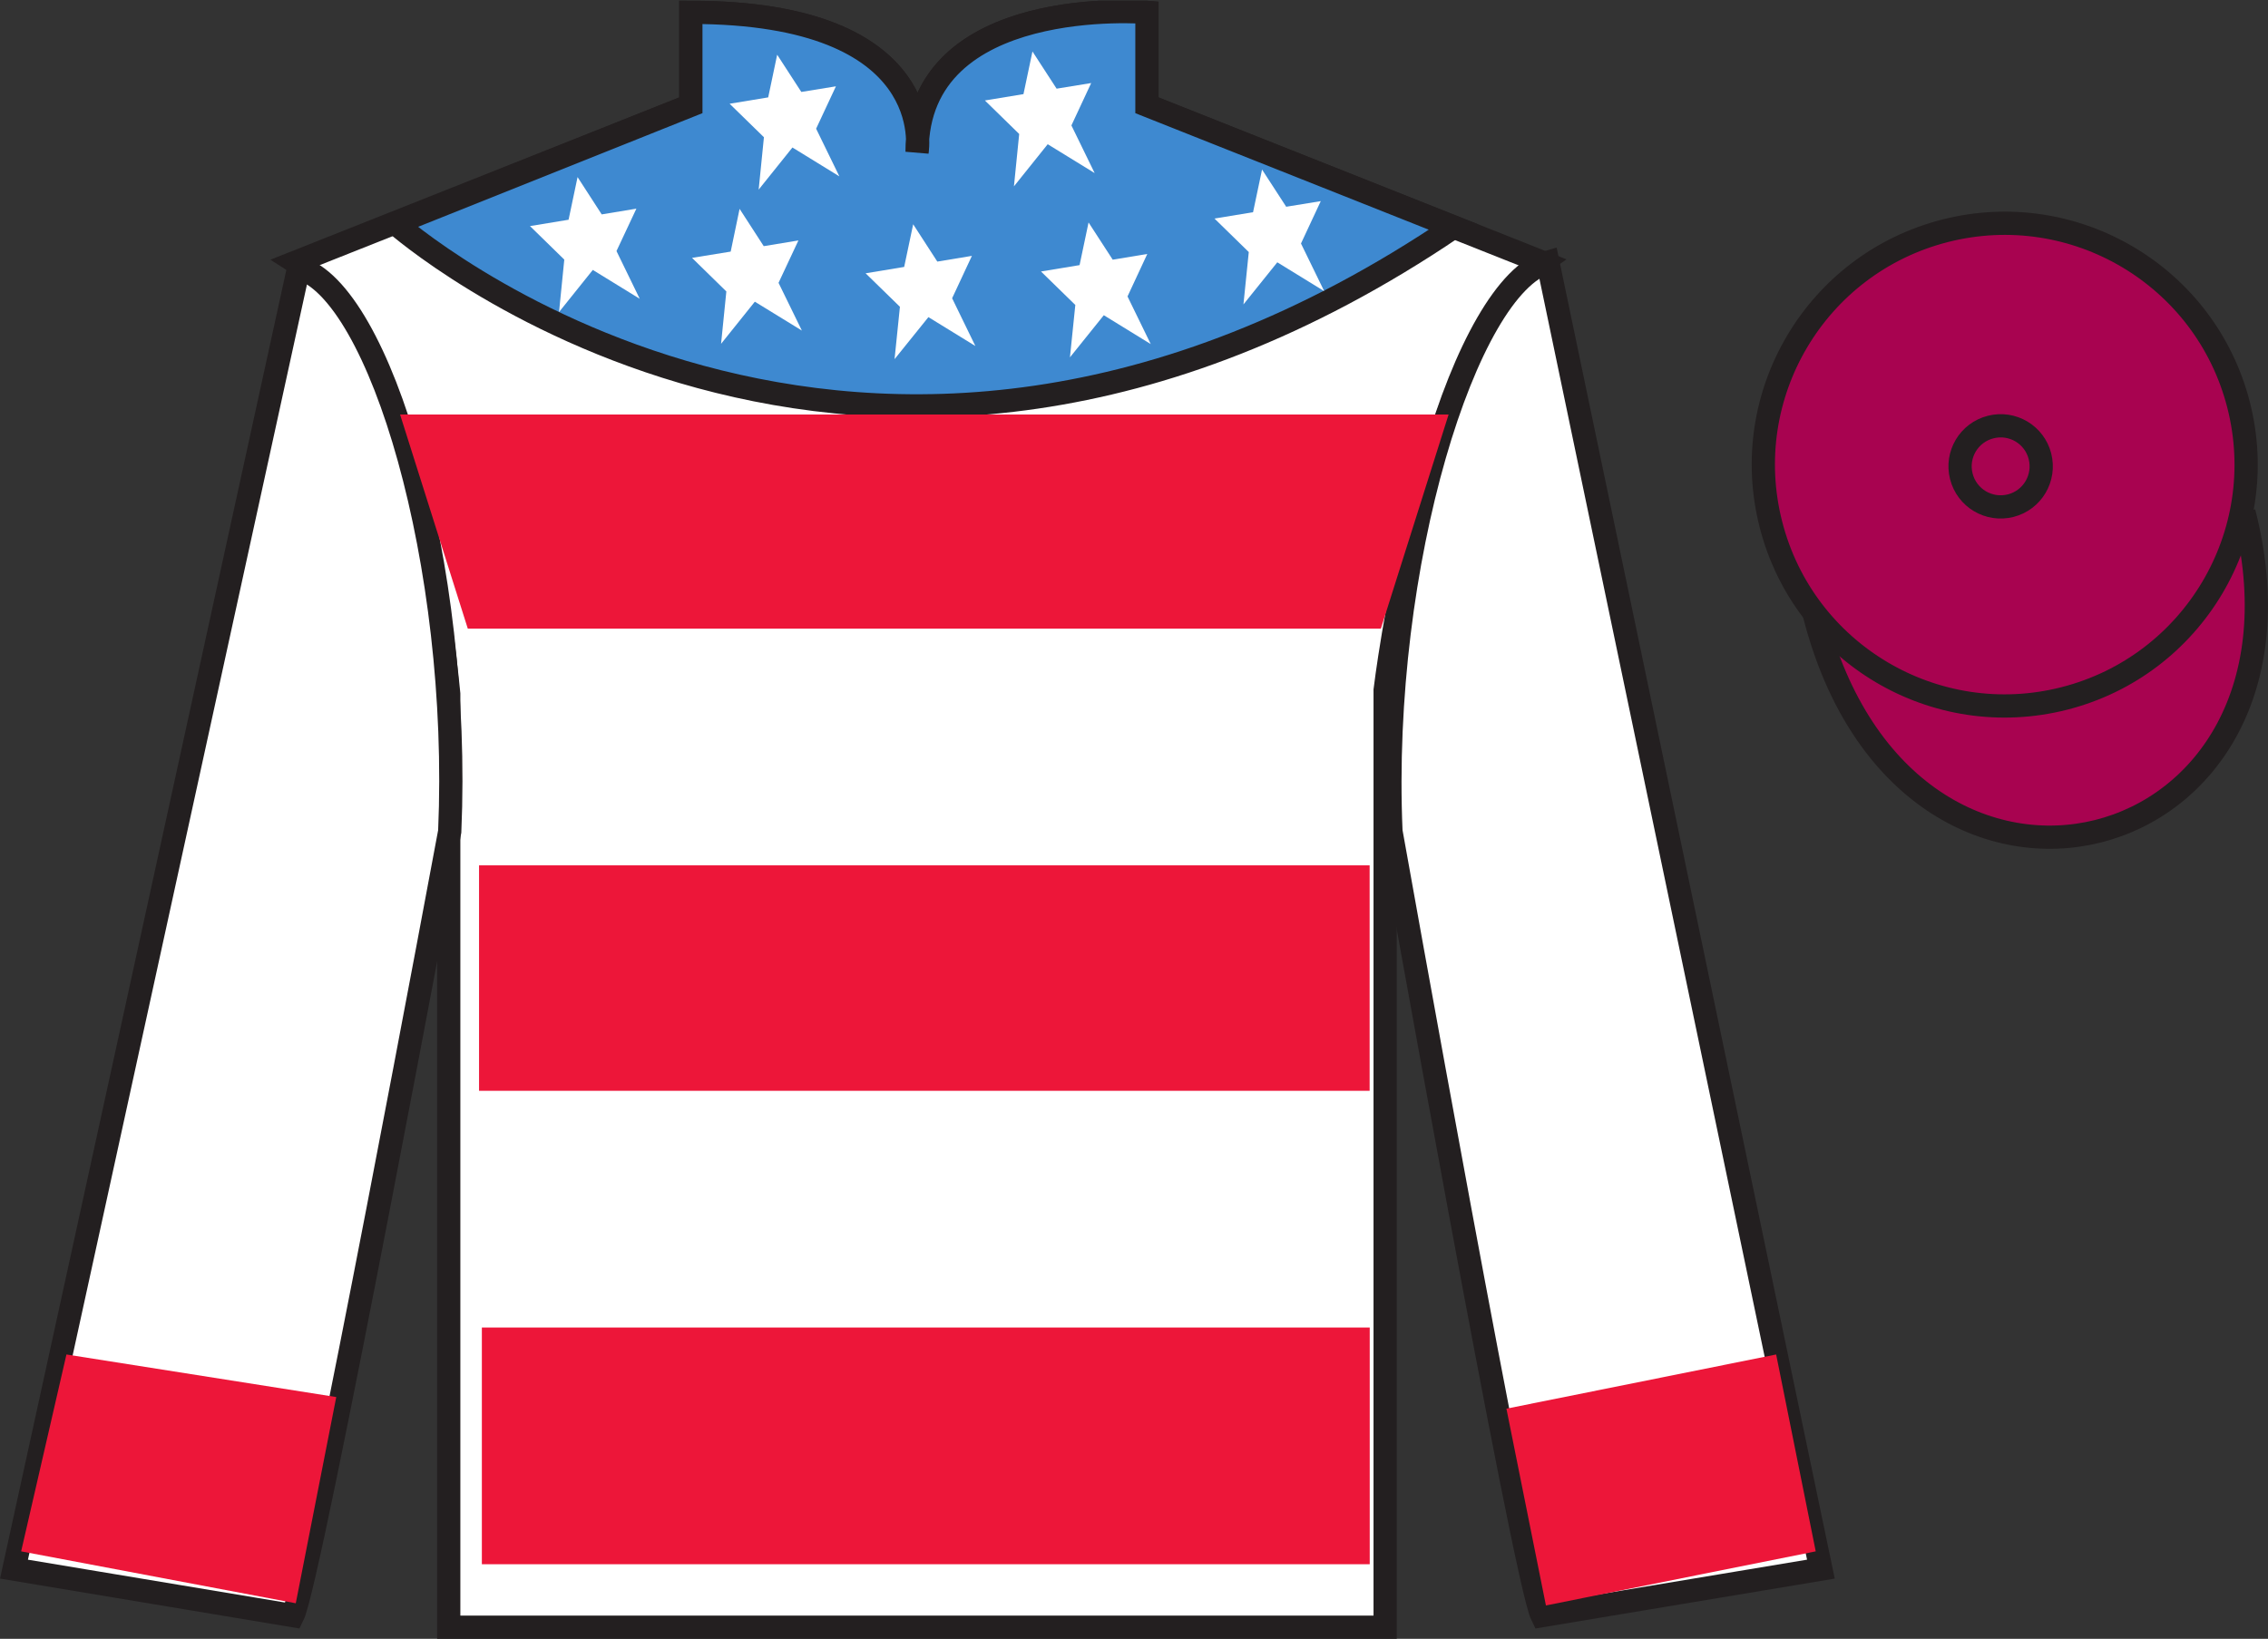
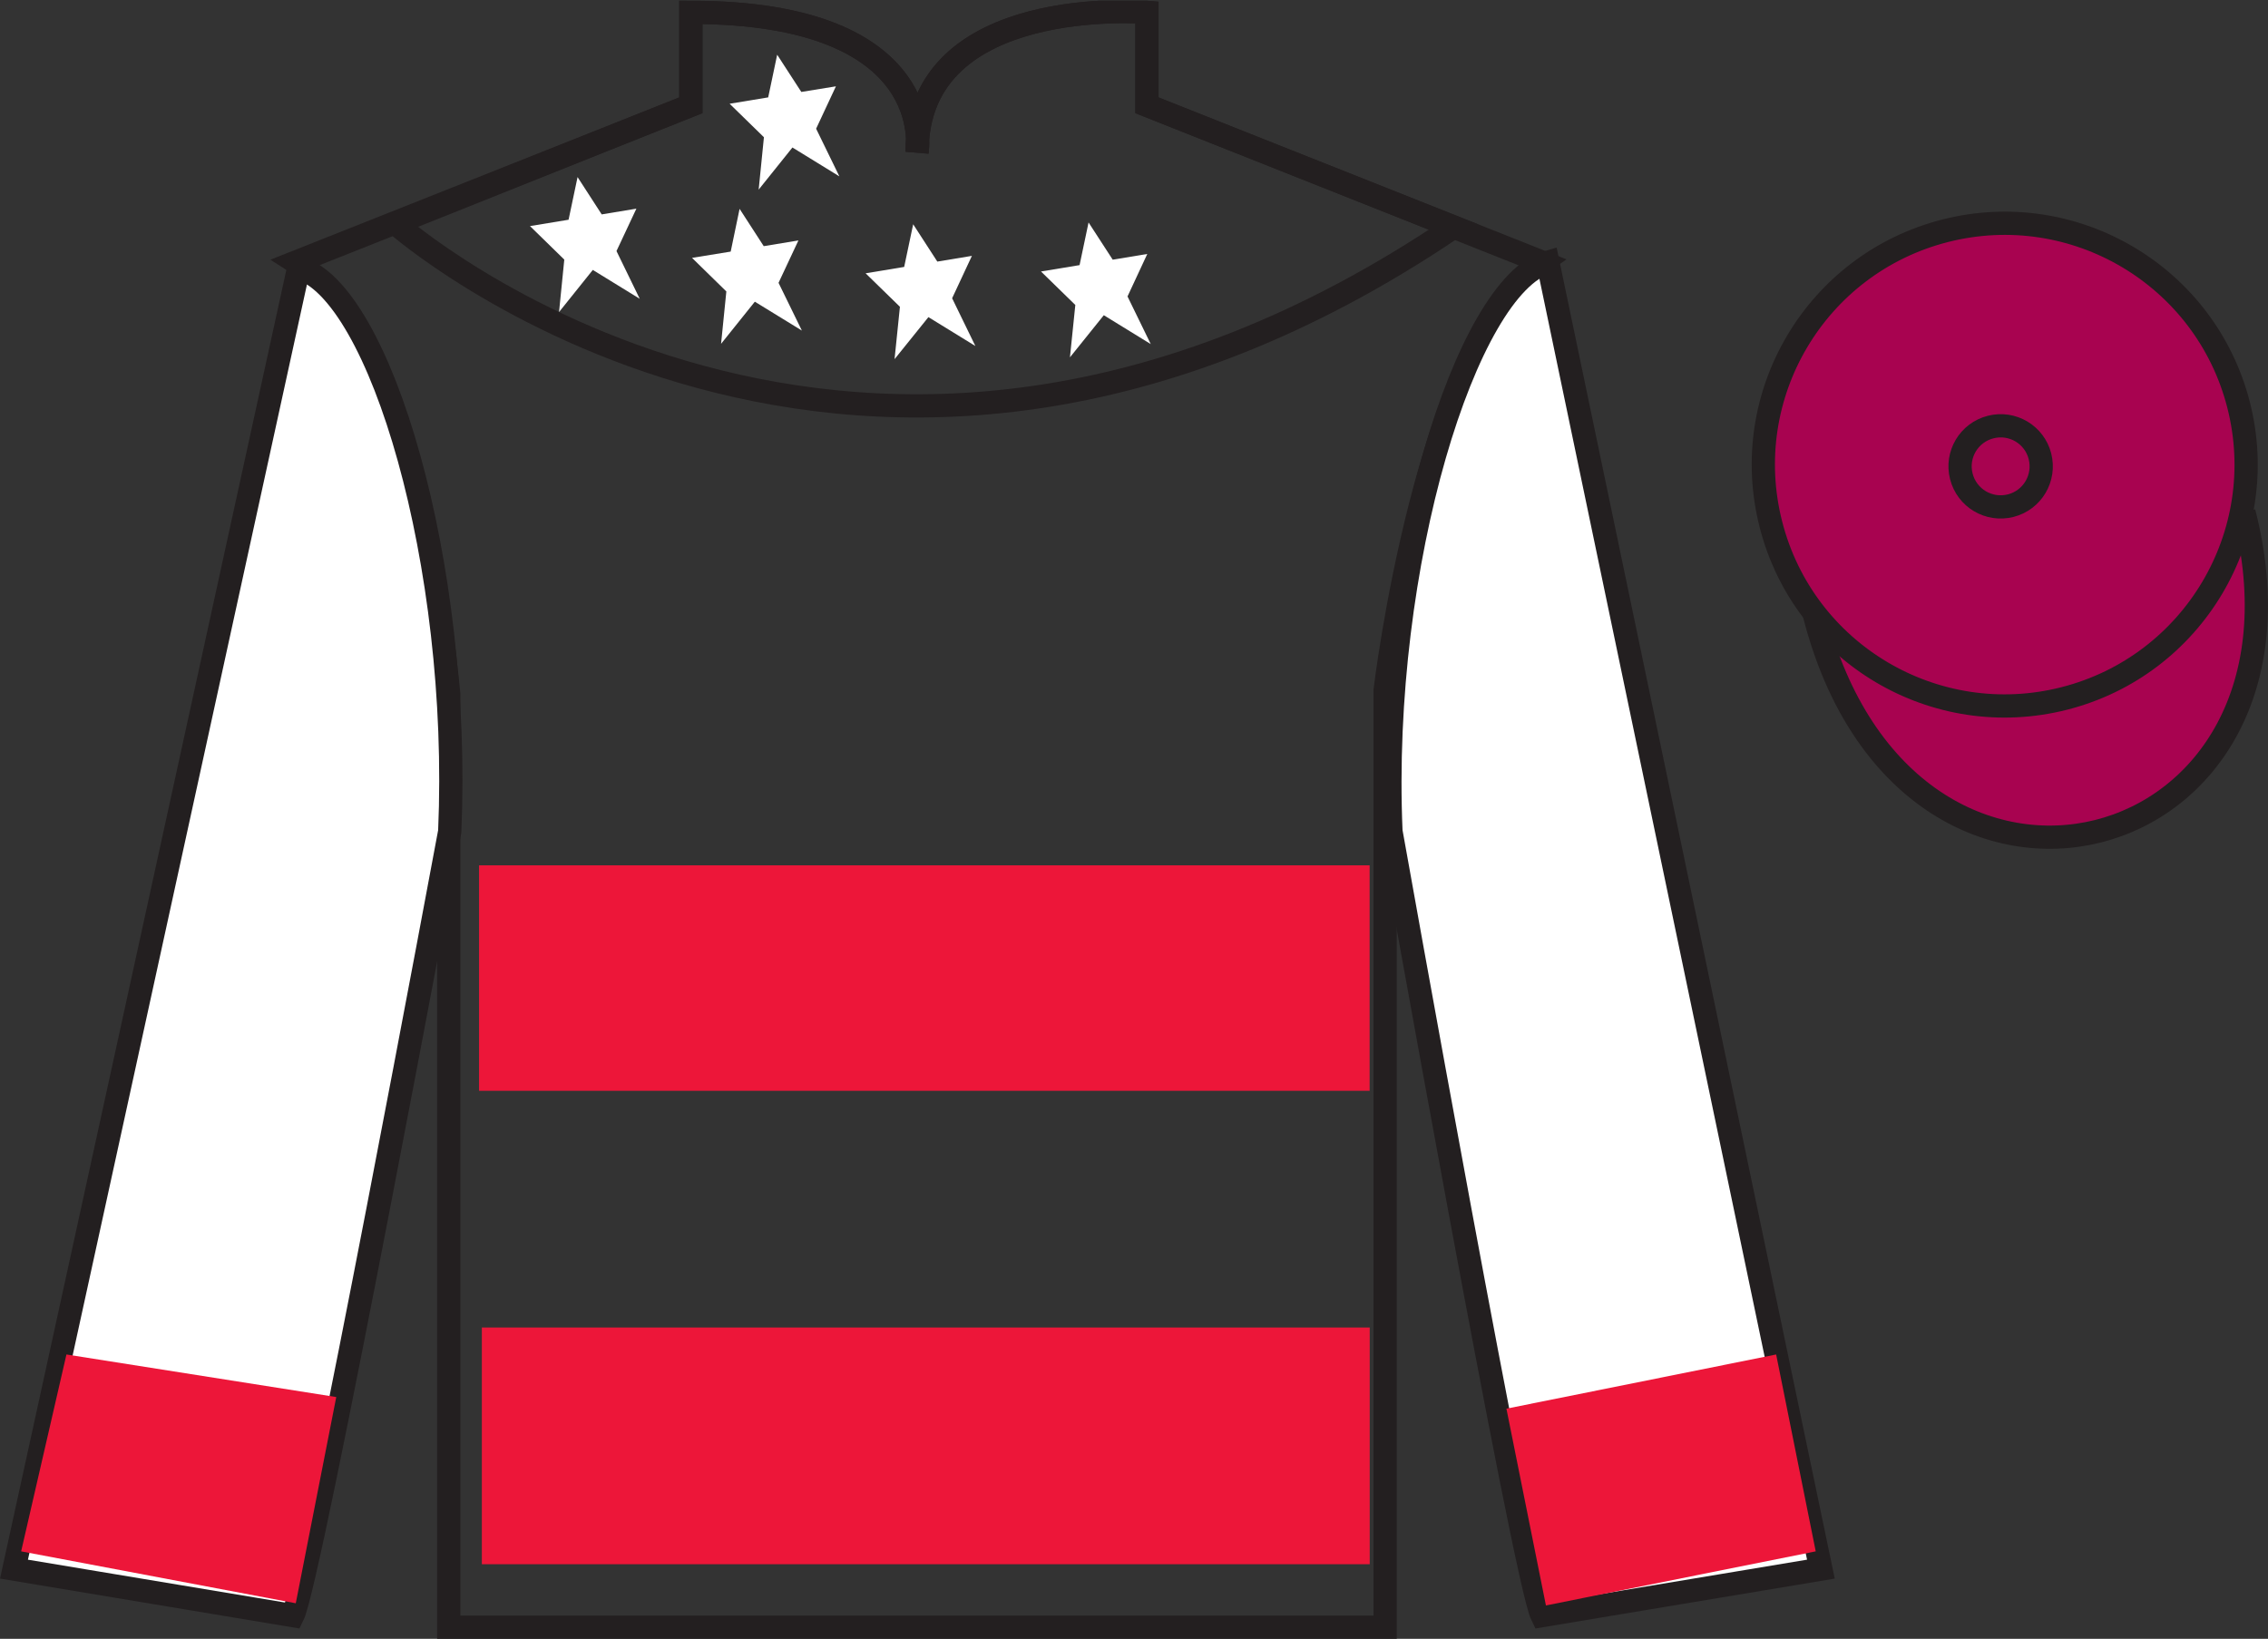
<svg xmlns="http://www.w3.org/2000/svg" width="97.59pt" height="70.53pt" viewBox="0 0 97.59 70.53" version="1.1">
  <rect x="0" y="0" width="97.59" height="70.53" fill="#333333" stroke="none" />
  <defs>
    <clipPath id="clip1">
      <path d="M 0 70.531 L 97.59 70.531 L 97.59 0.031 L 0 0.031 L 0 70.531 Z M 0 70.531 " />
    </clipPath>
  </defs>
  <g id="surface0">
    <g clip-path="url(#clip1)" clip-rule="nonzero">
-       <path style=" stroke:none;fill-rule:nonzero;fill:rgb(100%,100%,100%);fill-opacity:1;" d="M 12.727 11.281 C 12.727 11.281 17.809 14.531 19.309 29.863 C 19.309 29.863 19.309 44.863 19.309 70.031 L 59.602 70.031 L 59.602 29.699 C 59.602 29.699 61.395 14.699 66.352 11.281 L 49.352 4.531 L 49.352 0.531 C 49.352 0.531 39.461 -0.301 39.461 6.531 C 39.461 6.531 40.477 0.531 29.727 0.531 L 29.727 4.531 L 12.727 11.281 " />
      <path style="fill:none;stroke-width:10;stroke-linecap:butt;stroke-linejoin:miter;stroke:rgb(13.73%,12.16%,12.549%);stroke-opacity:1;stroke-miterlimit:4;" d="M 127.266 592.487 C 127.266 592.487 178.086 559.987 193.086 406.667 C 193.086 406.667 193.086 256.667 193.086 4.987 L 596.016 4.987 L 596.016 408.308 C 596.016 408.308 613.945 558.308 663.516 592.487 L 493.516 659.987 L 493.516 699.987 C 493.516 699.987 394.609 708.308 394.609 639.987 C 394.609 639.987 404.766 699.987 297.266 699.987 L 297.266 659.987 L 127.266 592.487 Z M 127.266 592.487 " transform="matrix(0.1,0,0,-0.1,0,70.53)" />
-       <path style=" stroke:none;fill-rule:nonzero;fill:rgb(24.53%,53.66%,81.613%);fill-opacity:1;" d="M 62.551 9.773 L 49.352 4.531 L 49.352 0.531 C 49.352 0.531 39.461 -0.301 39.461 6.531 C 39.461 6.531 40.477 0.531 29.727 0.531 L 29.727 4.531 L 17.016 9.613 C 17.016 9.613 36.84 27.18 62.551 9.773 " />
      <path style="fill:none;stroke-width:10;stroke-linecap:butt;stroke-linejoin:miter;stroke:rgb(13.73%,12.16%,12.549%);stroke-opacity:1;stroke-miterlimit:4;" d="M 625.508 607.566 L 493.516 659.987 L 493.516 699.987 C 493.516 699.987 394.609 708.308 394.609 639.987 C 394.609 639.987 404.766 699.987 297.266 699.987 L 297.266 659.987 L 170.156 609.167 C 170.156 609.167 368.398 433.503 625.508 607.566 Z M 625.508 607.566 " transform="matrix(0.1,0,0,-0.1,0,70.53)" />
      <path style=" stroke:none;fill-rule:nonzero;fill:rgb(100%,100%,100%);fill-opacity:1;" d="M 12.602 69.531 C 13.352 68.031 19.352 35.781 19.352 35.781 C 19.852 24.281 16.352 12.531 12.852 11.531 L 0.602 67.531 L 12.602 69.531 " />
      <path style="fill:none;stroke-width:10;stroke-linecap:butt;stroke-linejoin:miter;stroke:rgb(13.73%,12.16%,12.549%);stroke-opacity:1;stroke-miterlimit:4;" d="M 126.016 9.988 C 133.516 24.988 193.516 347.488 193.516 347.488 C 198.516 462.488 163.516 579.987 128.516 589.987 L 6.016 29.988 L 126.016 9.988 Z M 126.016 9.988 " transform="matrix(0.1,0,0,-0.1,0,70.53)" />
      <path style=" stroke:none;fill-rule:nonzero;fill:rgb(100%,100%,100%);fill-opacity:1;" d="M 78.352 67.531 L 66.602 11.281 C 63.102 12.281 59.352 24.281 59.852 35.781 C 59.852 35.781 65.602 68.031 66.352 69.531 L 78.352 67.531 " />
      <path style="fill:none;stroke-width:10;stroke-linecap:butt;stroke-linejoin:miter;stroke:rgb(13.73%,12.16%,12.549%);stroke-opacity:1;stroke-miterlimit:4;" d="M 783.516 29.988 L 666.016 592.487 C 631.016 582.487 593.516 462.488 598.516 347.488 C 598.516 347.488 656.016 24.988 663.516 9.988 L 783.516 29.988 Z M 783.516 29.988 " transform="matrix(0.1,0,0,-0.1,0,70.53)" />
      <path style="fill-rule:nonzero;fill:rgb(65.882%,1.34%,31.255%);fill-opacity:1;stroke-width:10;stroke-linecap:butt;stroke-linejoin:miter;stroke:rgb(13.73%,12.16%,12.549%);stroke-opacity:1;stroke-miterlimit:4;" d="M 780.703 440.886 C 820.391 285.261 1004.336 332.839 965.547 484.87 " transform="matrix(0.1,0,0,-0.1,0,70.53)" />
      <path style=" stroke:none;fill-rule:nonzero;fill:rgb(65.882%,1.34%,31.255%);fill-opacity:1;" d="M 88.828 30.059 C 94.387 28.641 97.742 22.984 96.324 17.426 C 94.906 11.871 89.25 8.516 83.691 9.934 C 78.137 11.352 74.781 17.004 76.199 22.562 C 77.613 28.121 83.27 31.477 88.828 30.059 " />
      <path style="fill:none;stroke-width:10;stroke-linecap:butt;stroke-linejoin:miter;stroke:rgb(13.73%,12.16%,12.549%);stroke-opacity:1;stroke-miterlimit:4;" d="M 888.281 404.714 C 943.867 418.894 977.422 475.456 963.242 531.042 C 949.062 586.589 892.5 620.144 836.914 605.964 C 781.367 591.784 747.812 535.261 761.992 479.675 C 776.133 424.089 832.695 390.534 888.281 404.714 Z M 888.281 404.714 " transform="matrix(0.1,0,0,-0.1,0,70.53)" />
      <path style=" stroke:none;fill-rule:nonzero;fill:rgb(65.882%,1.34%,31.255%);fill-opacity:1;" d="M 86.52 21.762 C 87.453 21.523 88.016 20.574 87.777 19.637 C 87.539 18.703 86.59 18.141 85.656 18.379 C 84.719 18.617 84.156 19.566 84.395 20.5 C 84.633 21.438 85.582 22 86.52 21.762 " />
      <path style="fill:none;stroke-width:10;stroke-linecap:butt;stroke-linejoin:miter;stroke:rgb(13.73%,12.16%,12.549%);stroke-opacity:1;stroke-miterlimit:4;" d="M 865.195 487.683 C 874.531 490.066 880.156 499.558 877.773 508.933 C 875.391 518.269 865.898 523.894 856.562 521.511 C 847.188 519.128 841.562 509.636 843.945 500.3 C 846.328 490.925 855.82 485.3 865.195 487.683 Z M 865.195 487.683 " transform="matrix(0.1,0,0,-0.1,0,70.53)" />
-       <path style=" stroke:none;fill-rule:nonzero;fill:rgb(92.863%,8.783%,22.277%);fill-opacity:1;" d="M 17.215 17.84 L 62.332 17.84 L 59.418 27.055 L 20.129 27.055 L 17.215 17.84 " />
      <path style=" stroke:none;fill-rule:nonzero;fill:rgb(92.863%,8.783%,22.277%);fill-opacity:1;" d="M 20.613 46.945 L 58.934 46.945 L 58.934 37.242 L 20.613 37.242 L 20.613 46.945 Z M 20.613 46.945 " />
      <path style=" stroke:none;fill-rule:nonzero;fill:rgb(92.863%,8.783%,22.277%);fill-opacity:1;" d="M 20.734 67.32 L 58.938 67.32 L 58.938 57.133 L 20.734 57.133 L 20.734 67.32 Z M 20.734 67.32 " />
      <path style=" stroke:none;fill-rule:nonzero;fill:rgb(92.863%,8.783%,22.277%);fill-opacity:1;" d="M 12.727 69 L 14.469 60.125 L 2.859 58.293 L 0.91 66.766 L 12.727 69 " />
      <path style=" stroke:none;fill-rule:nonzero;fill:rgb(92.863%,8.783%,22.277%);fill-opacity:1;" d="M 66.52 69.094 L 64.82 60.625 L 76.426 58.293 L 78.129 66.766 L 66.52 69.094 " />
-       <path style=" stroke:none;fill-rule:nonzero;fill:rgb(100%,100%,100%);fill-opacity:1;" d="M 54.305 7.297 L 53.918 9.133 L 52.258 9.406 L 53.734 10.848 L 53.504 13.102 L 54.961 11.289 L 56.98 12.531 L 55.98 10.48 L 56.832 8.656 L 55.344 8.898 L 54.305 7.297 " />
      <path style=" stroke:none;fill-rule:nonzero;fill:rgb(100%,100%,100%);fill-opacity:1;" d="M 39.293 9.652 L 38.906 11.488 L 37.246 11.762 L 38.723 13.203 L 38.492 15.457 L 39.949 13.648 L 41.969 14.891 L 40.969 12.836 L 41.82 11.012 L 40.332 11.258 L 39.293 9.652 " />
      <path style=" stroke:none;fill-rule:nonzero;fill:rgb(100%,100%,100%);fill-opacity:1;" d="M 46.84 9.574 L 46.453 11.41 L 44.793 11.684 L 46.27 13.125 L 46.039 15.379 L 47.496 13.566 L 49.516 14.809 L 48.516 12.758 L 49.367 10.93 L 47.879 11.176 L 46.84 9.574 " />
      <path style=" stroke:none;fill-rule:nonzero;fill:rgb(100%,100%,100%);fill-opacity:1;" d="M 31.824 8.988 L 31.441 10.828 L 29.777 11.098 L 31.254 12.543 L 31.027 14.797 L 32.48 12.984 L 34.504 14.227 L 33.5 12.172 L 34.355 10.348 L 32.863 10.594 L 31.824 8.988 " />
      <path style=" stroke:none;fill-rule:nonzero;fill:rgb(100%,100%,100%);fill-opacity:1;" d="M 24.852 7.621 L 24.465 9.457 L 22.805 9.73 L 24.281 11.172 L 24.055 13.43 L 25.508 11.617 L 27.527 12.859 L 26.527 10.805 L 27.383 8.98 L 25.891 9.227 L 24.852 7.621 " />
-       <path style=" stroke:none;fill-rule:nonzero;fill:rgb(100%,100%,100%);fill-opacity:1;" d="M 44.426 2.215 L 44.039 4.051 L 42.379 4.324 L 43.855 5.766 L 43.629 8.02 L 45.082 6.207 L 47.102 7.449 L 46.102 5.398 L 46.953 3.574 L 45.465 3.816 L 44.426 2.215 " />
      <path style=" stroke:none;fill-rule:nonzero;fill:rgb(100%,100%,100%);fill-opacity:1;" d="M 33.441 2.355 L 33.055 4.191 L 31.395 4.465 L 32.871 5.906 L 32.645 8.16 L 34.098 6.348 L 36.117 7.59 L 35.117 5.539 L 35.969 3.715 L 34.48 3.957 L 33.441 2.355 " />
    </g>
  </g>
</svg>